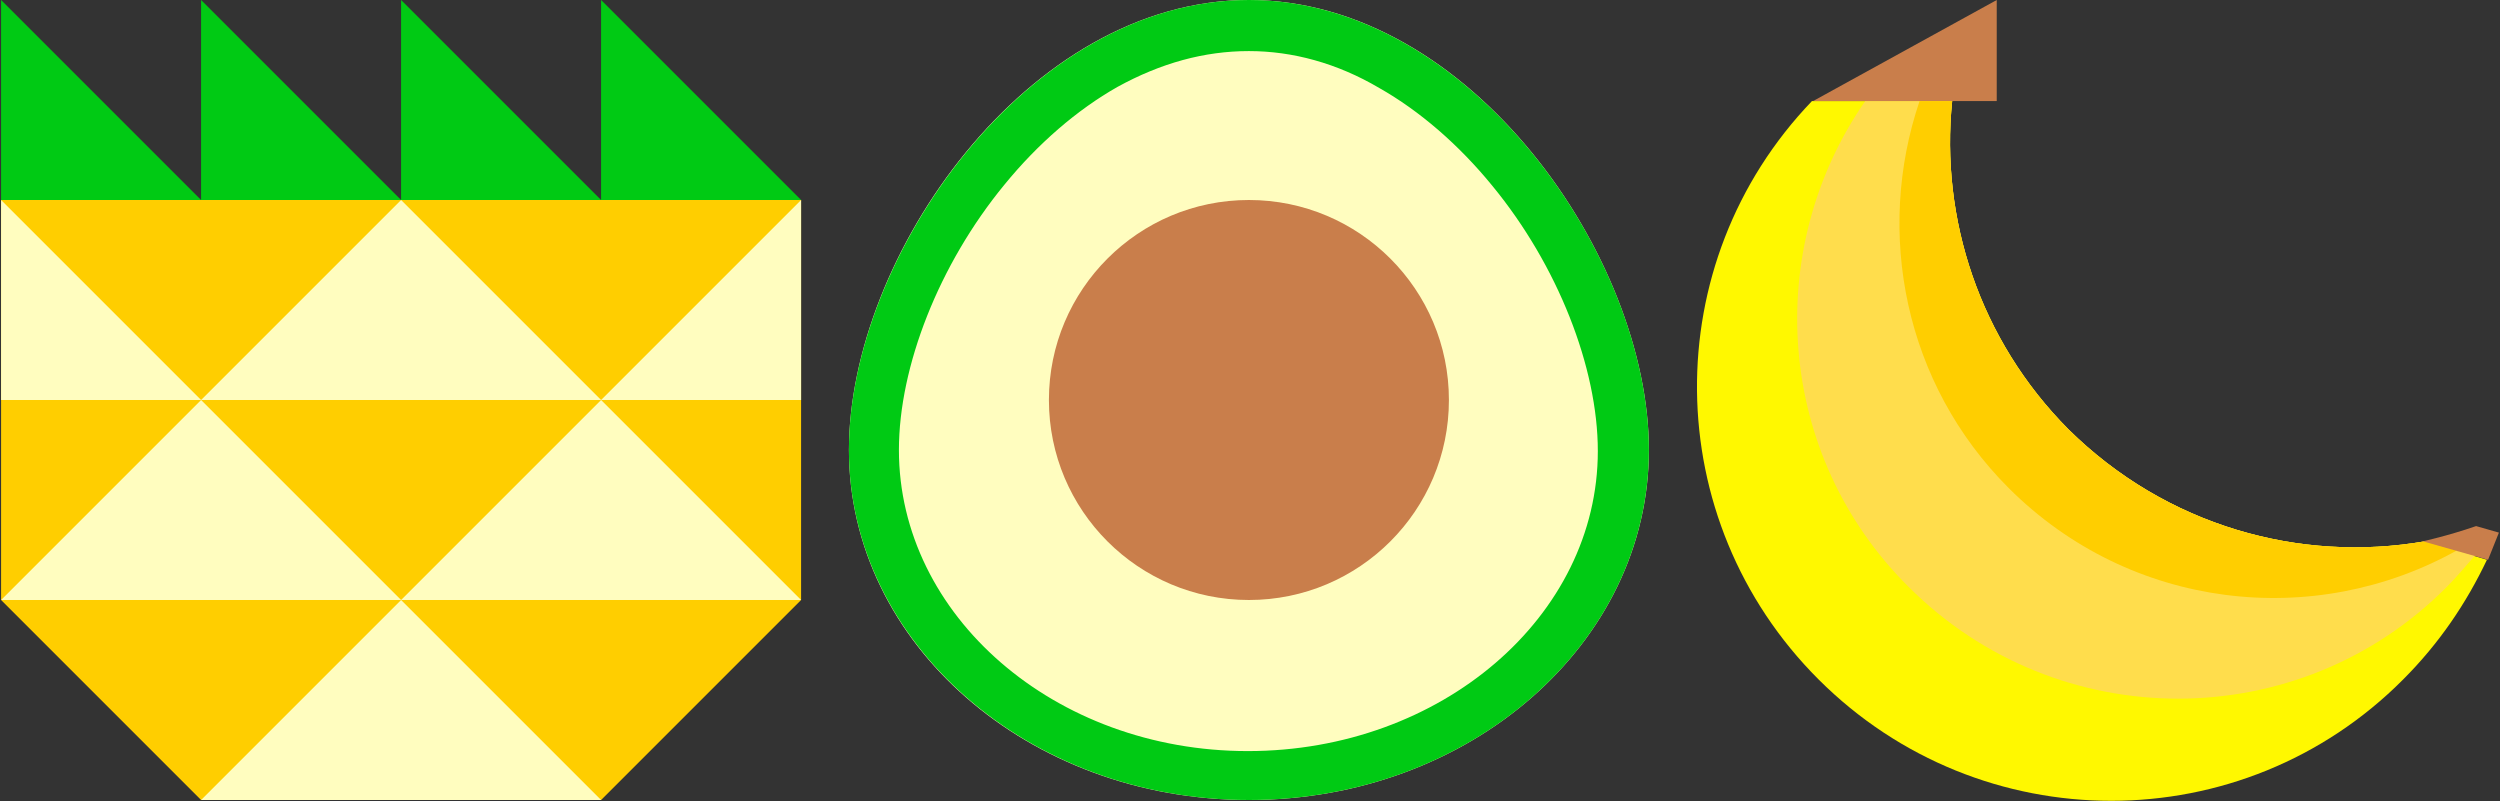
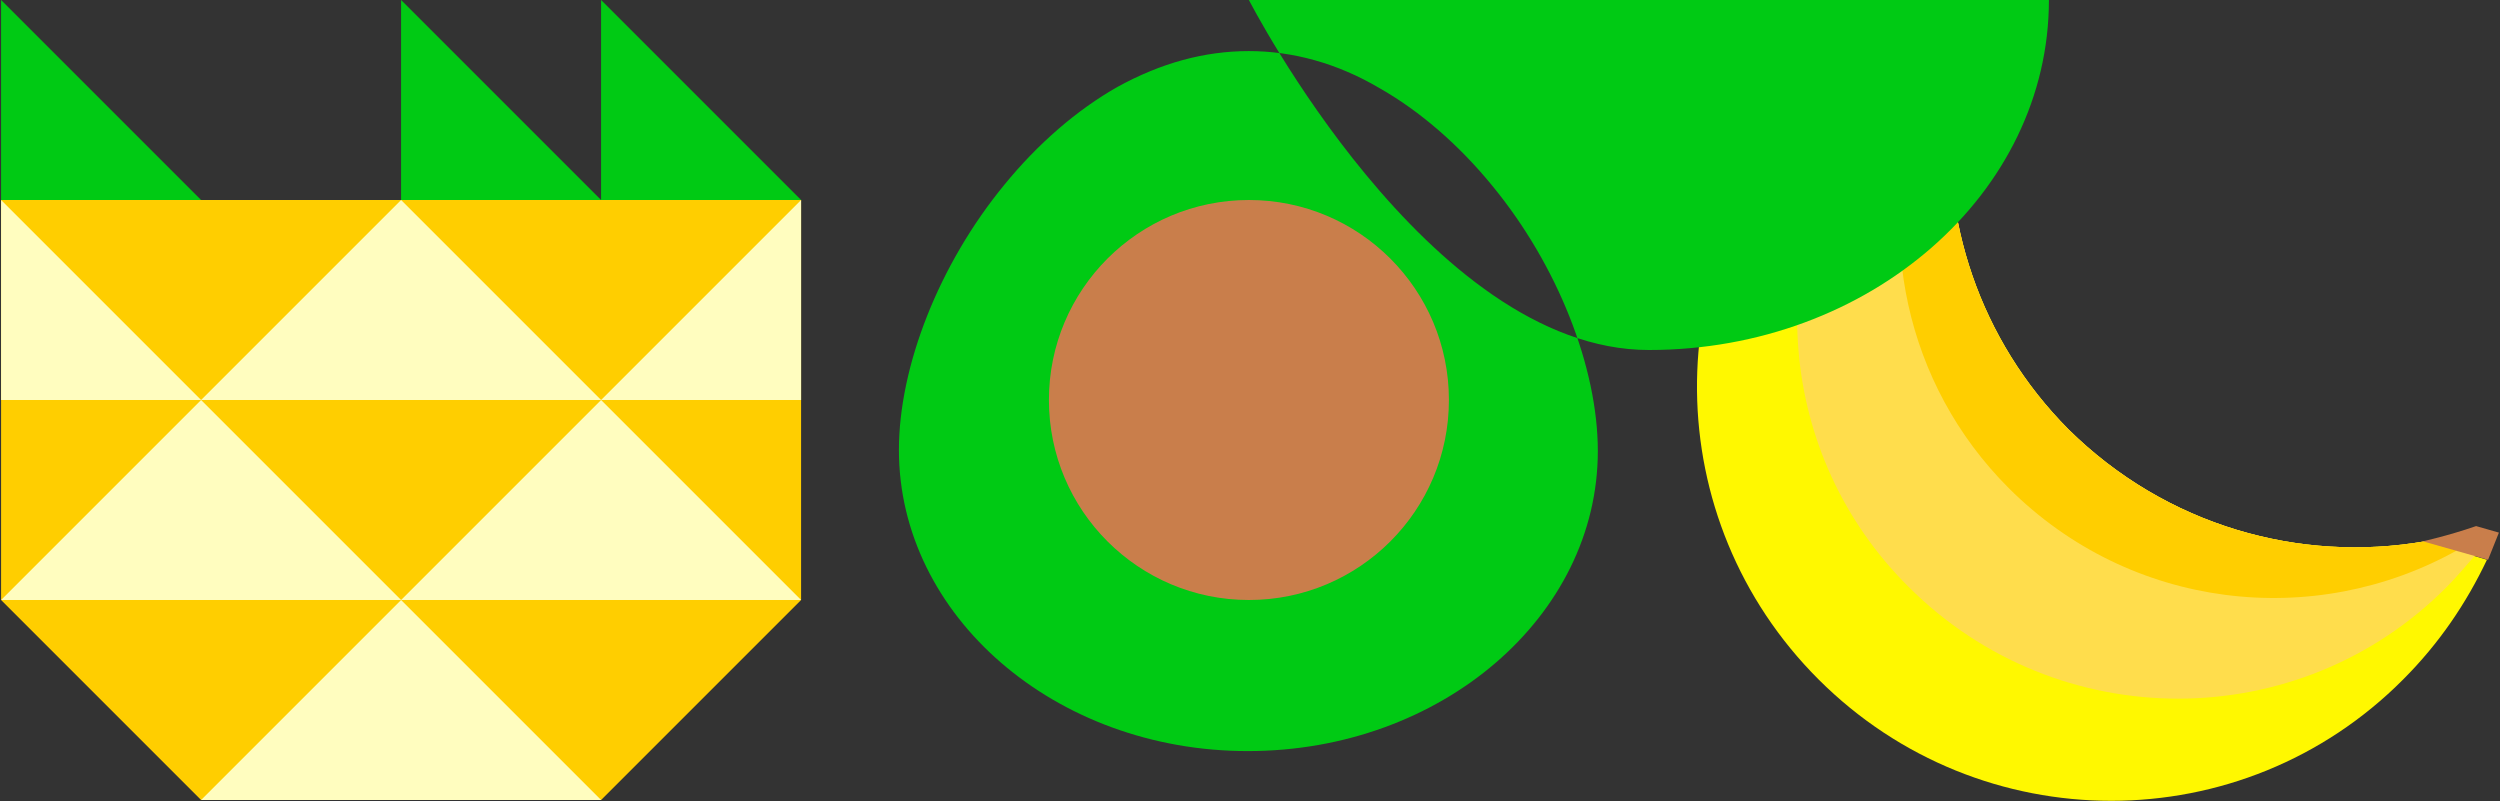
<svg xmlns="http://www.w3.org/2000/svg" version="1.1" id="Layer_1" x="0px" y="0px" viewBox="0 0 230 73.7" style="enable-background:new 0 0 230 73.7;" xml:space="preserve">
  <rect x="0" y="0" width="230" height="73.7" fill="#333333" stroke="none" />
  <style type="text/css">
	.st0{fill:#FFF800;}
	.st1{fill:#FFDD4C;}
	.st2{fill:#C97E4B;}
	.st3{fill:#FFCE00;}
	.st4{fill:#FFFDBF;}
	.st5{fill:#00CA14;}
	.st6{fill:none;stroke:#39A935;stroke-width:1.403;stroke-miterlimit:10;}
</style>
  <g>
    <g>
      <path class="st0" d="M223.1,49.8c-11.5,2-23.8-1.4-32.8-10.3c-8.2-8.3-11.8-19.4-10.7-30.2h-12.9c-14.3,14.9-14.1,38.5,0.6,53.2    c14.9,14.9,39,14.9,53.8,0c3.3-3.3,5.8-7,7.7-11L223.1,49.8z" />
      <path class="st1" d="M223.1,49.8c-11.5,2-23.8-1.4-32.8-10.3c-8.2-8.2-11.8-19.4-10.7-30.2h-8c-9.5,13.7-8.2,32.6,4,44.7    c13.7,13.7,35.9,13.7,49.5,0c1-1,1.8-2,2.7-3L223.1,49.8z" />
      <polygon class="st2" points="166.8,9.3 178.1,9.3 183.7,9.3 183.7,0   " />
      <path class="st3" d="M223.1,49.8c-11.5,2-23.8-1.4-32.8-10.3c-8.2-8.2-11.8-19.4-10.7-30.2h-3c-4.1,12.1-1.4,26,8.2,35.6    c11.2,11.2,28.1,13.1,41.3,5.7L223.1,49.8z" />
      <path class="st2" d="M227.8,48.4c-2.6,0.9-4.9,1.4-4.9,1.4l6,1.7l1-2.5L227.8,48.4z" />
    </g>
    <g>
      <g>
        <g>
-           <path class="st4" d="M151.7,41.4c0,17.8-16.5,32.2-36.8,32.2S78.1,59.2,78.1,41.4S94.5,0,114.9,0S151.7,23.7,151.7,41.4z" />
-         </g>
+           </g>
        <g>
-           <path class="st5" d="M114.9,4.7c4,0,8.1,1.1,12,3.4c3.7,2.1,7.3,5.2,10.4,9c6,7.3,9.7,16.7,9.7,24.4c0,15.2-14.4,27.6-32.2,27.6      S82.7,56.6,82.7,41.4c0-7.7,3.7-17.1,9.7-24.4c3.1-3.8,6.7-6.9,10.4-9C106.8,5.8,110.8,4.7,114.9,4.7 M114.9,0      C94.5,0,78.1,23.7,78.1,41.4s16.5,32.2,36.8,32.2c20.3,0,36.8-14.4,36.8-32.2S135.2,0,114.9,0L114.9,0z" />
+           <path class="st5" d="M114.9,4.7c4,0,8.1,1.1,12,3.4c3.7,2.1,7.3,5.2,10.4,9c6,7.3,9.7,16.7,9.7,24.4c0,15.2-14.4,27.6-32.2,27.6      S82.7,56.6,82.7,41.4c0-7.7,3.7-17.1,9.7-24.4c3.1-3.8,6.7-6.9,10.4-9C106.8,5.8,110.8,4.7,114.9,4.7 M114.9,0      s16.5,32.2,36.8,32.2c20.3,0,36.8-14.4,36.8-32.2S135.2,0,114.9,0L114.9,0z" />
        </g>
      </g>
      <g>
        <ellipse class="st2" cx="114.9" cy="36.8" rx="18.4" ry="18.4" />
      </g>
      <line class="st6" x1="114.9" y1="71.5" x2="114.9" y2="71.5" />
    </g>
    <g>
      <polygon class="st3" points="0.1,18.4 0.1,55.2 18.5,73.6 55.3,73.6 73.7,55.2 73.7,18.4   " />
      <polygon class="st5" points="0.1,0 0.1,18.4 18.5,18.4   " />
-       <polygon class="st5" points="18.5,0 18.5,18.4 36.9,18.4   " />
      <polygon class="st5" points="36.9,0 36.9,18.4 55.3,18.4   " />
      <polygon class="st5" points="55.3,0 55.3,18.4 73.7,18.4   " />
      <polygon class="st4" points="18.5,36.8 36.9,18.4 55.3,36.8   " />
      <polygon class="st4" points="18.5,73.6 36.9,55.2 55.3,73.6   " />
      <polygon class="st4" points="0.1,55.2 18.5,36.8 36.9,55.2   " />
      <polygon class="st4" points="36.9,55.2 55.3,36.8 73.7,55.2   " />
      <polygon class="st4" points="0.1,18.4 0.1,36.8 18.5,36.8   " />
      <polygon class="st4" points="73.7,18.4 73.7,36.8 55.3,36.8   " />
    </g>
  </g>
</svg>